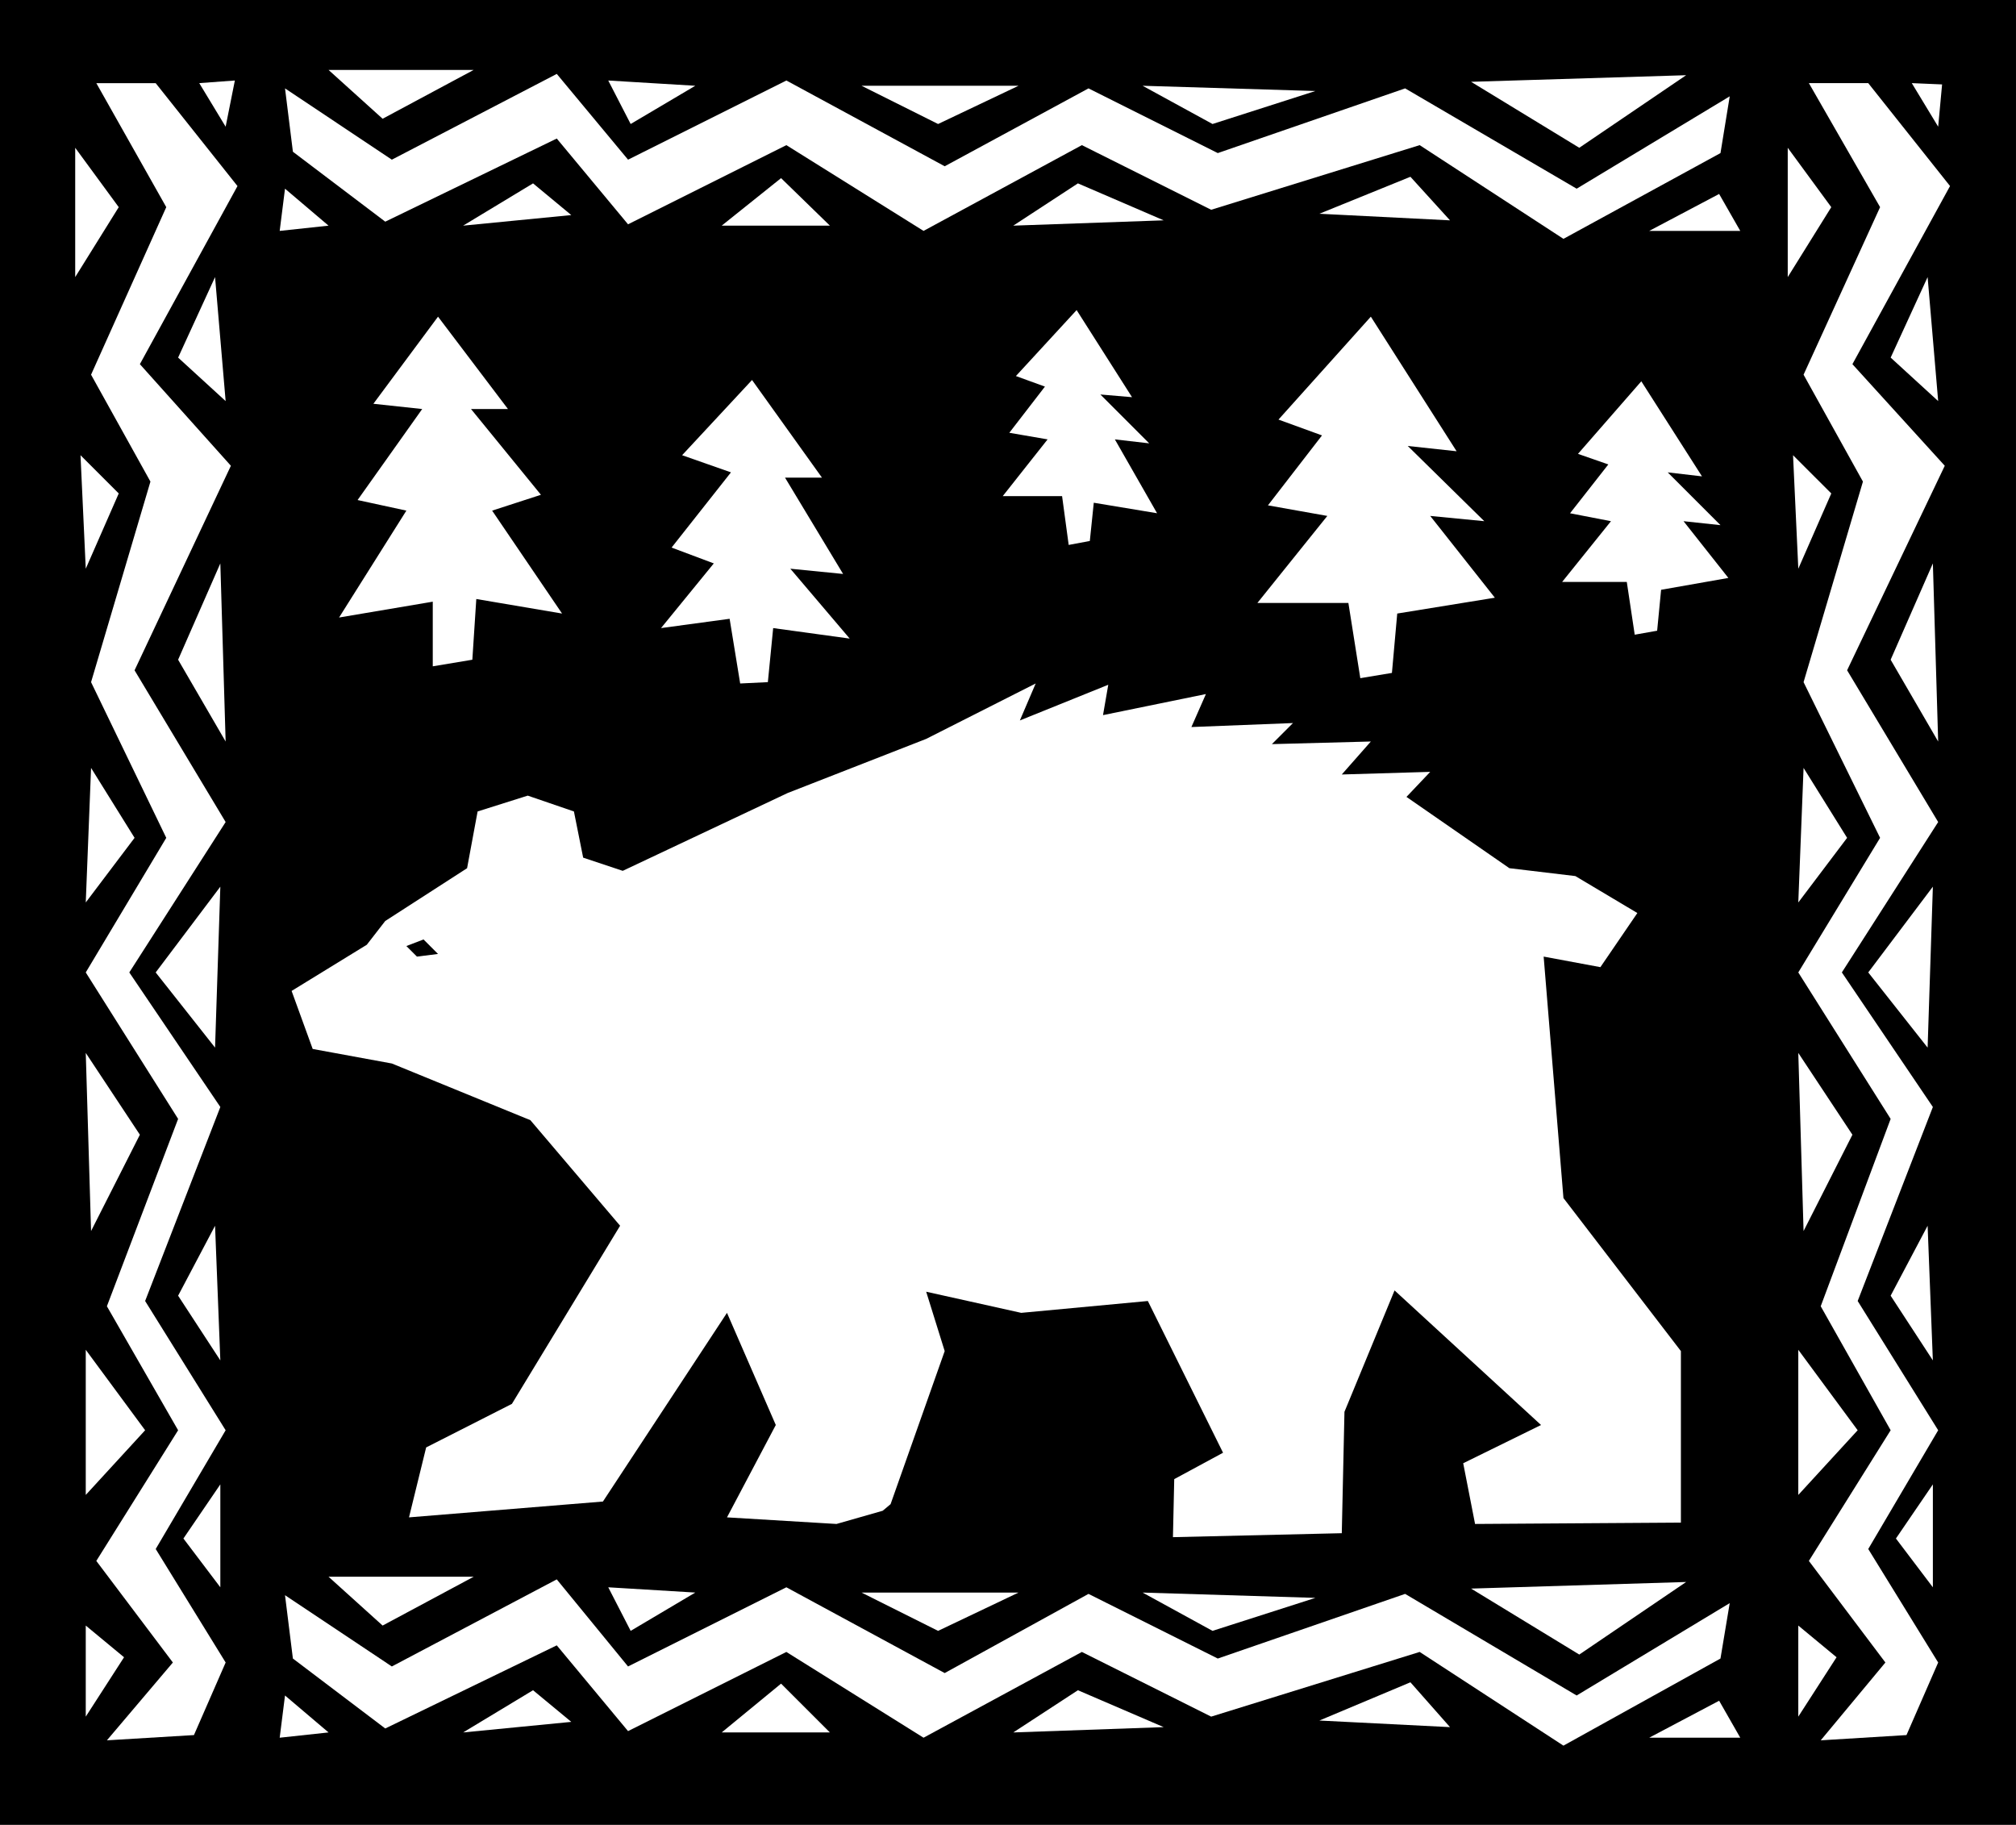
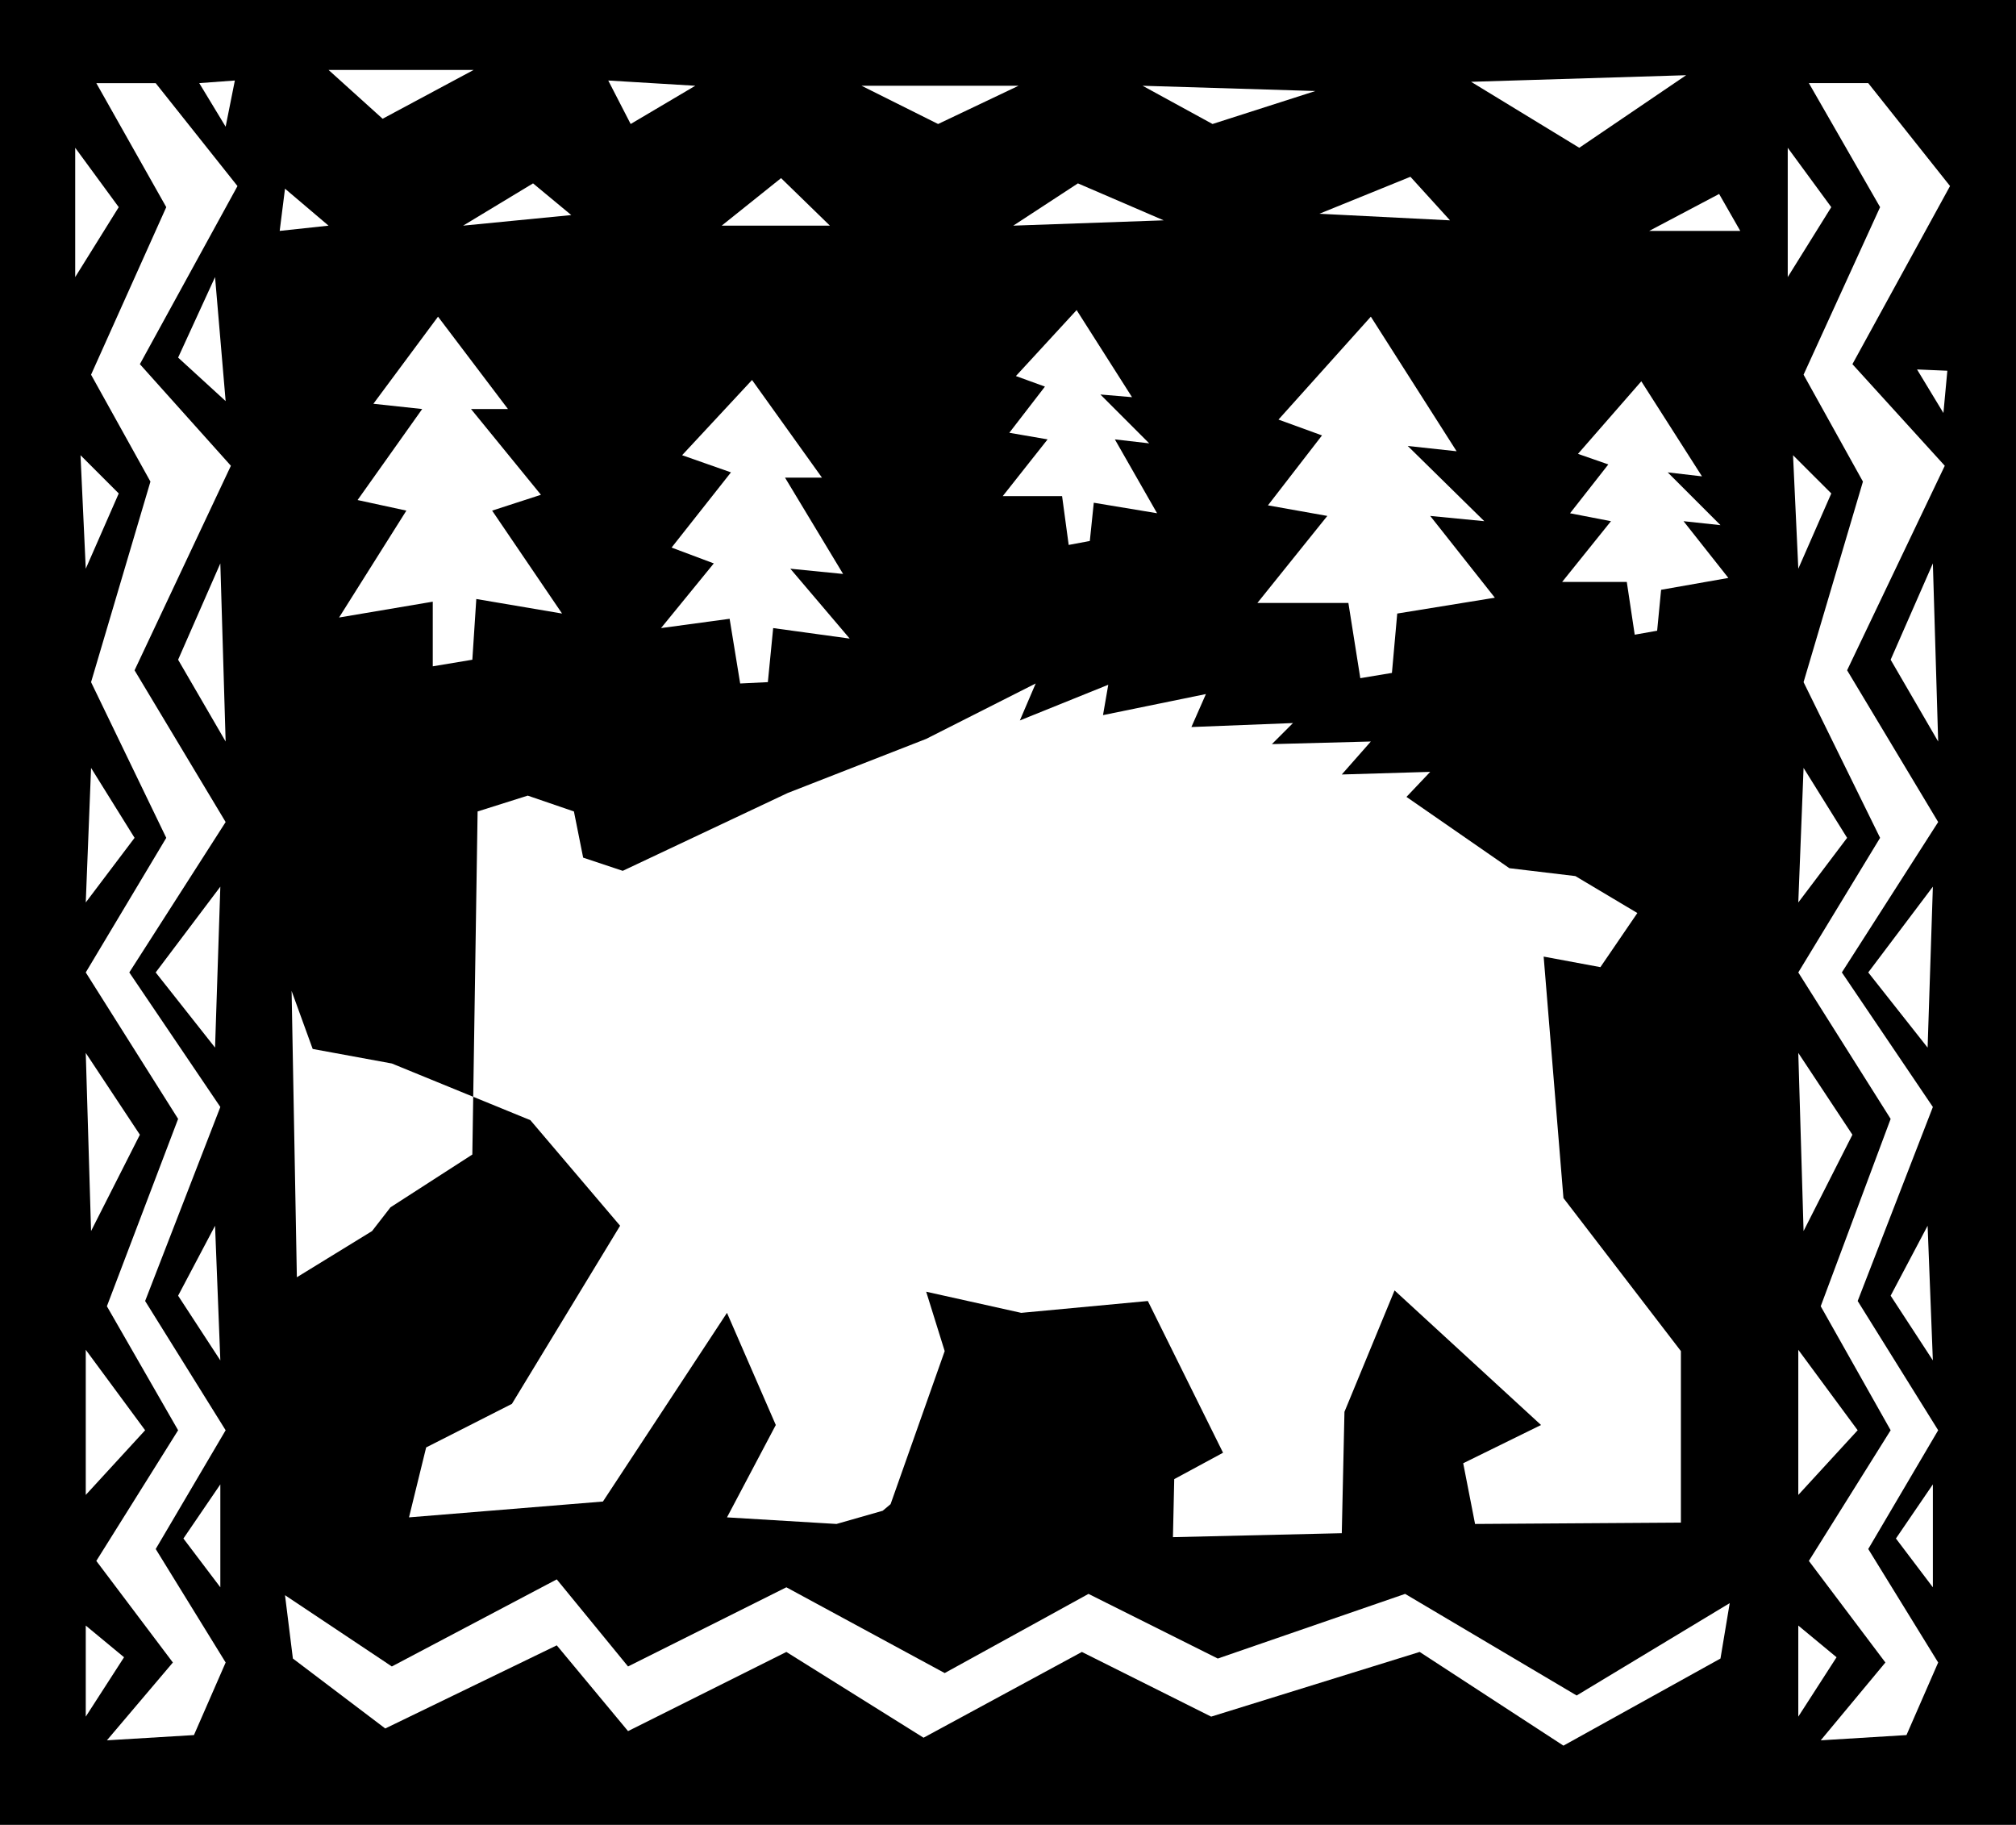
<svg xmlns="http://www.w3.org/2000/svg" width="152.801" height="138.301">
  <rect width="100%" height="100%" fill="#808080" stroke="none" />
  <path d="M0 0v138.3h152.8V0H0" />
  <path fill="#fff" d="m103.902 24-7 7.8L100.2 33l-4.097 5.3 4.5.802-5.301 6.597h6.898l.903 5.7L105.5 51l.402-4.5 7.399-1.2-4.899-6.198 4.098.398-5.8-5.7 3.702.4-6.5-10.2m20.5 4.898-4.8 5.5 2.3.801L119 38.9l3.102.601-3.7 4.602h4.899l.601 4 1.7-.301.3-3.102 5.098-.898-3.398-4.301 2.8.3-4-4 2.598.302-4.598-7.204m-42.8-5.399L77 28.5l2.2.8-2.7 3.5 2.902.5L76 37.603h4.5L81 41.3l1.602-.3.3-2.898 4.797.796-3.199-5.597 2.602.3-3.7-3.703 2.399.204-4.2-6.602M33.2 24l-4.9 6.602L32 31l-4.898 6.898 3.699.801-5.102 8.102 7.102-1.2V50.5l3-.5.3-4.602 6.5 1.102-5.3-7.8L41 37.5 35.7 31h2.8l-5.3-7M57 28.8l-5.3 5.7 3.702 1.3-4.5 5.7 3.2 1.2-4 4.902 5.199-.704.8 4.903 2.098-.102.403-4.097 5.8.796-4.5-5.296 4 .398-4.402-7.3h2.8L57 28.8m-34.8 96.9 7 5.3 13-6.3 5.402 6.5 12-6L70 131.7l12-6.5 9.8 4.902 15.802-4.903 10.898 7.102 11.902-6.602.7-4.199-11.602 7-13-7.7-14.2 4.9-9.8-4.9-10.898 6-12-6.5-12 6-5.403-6.6-12.5 6.6-8.097-5.402.597 4.801" />
-   <path fill="#fff" d="M24.902 119.5 29 123.2l6.902-3.7zm21.2.8 1.699 3.302 4.898-2.903zm19.198.4 5.802 2.902 6.097-2.903zm21.302 0 5.3 2.902 7.797-2.5zm24.898-.302 8.2 5 8.1-5.5zm-4.598 7.102L100 130.398l9.902.5zm-25.202.602-4.9 3.199 11.4-.403zm-22.5-.5-4.5 3.699h8.202zm-18.798.5-5.3 3.199 8.199-.801zm89.898.796L125 131.7h6.902zM21.602 128.5l-.403 3.2 3.703-.4zm.598-117 7 5.3 13-6.3 5.402 6.5 12-6L70 17.5 82 11l9.8 4.898L107.603 11l10.898 7.102 11.902-6.5.7-4.301-11.602 7-13-7.602-14.2 4.903-9.8-4.903-10.898 5.903-12-6.5-12 6-5.403-6.5-12.5 6.5-8.097-5.403.597 4.801" />
  <path fill="#fff" d="M24.902 5.3 29 9l6.902-3.7Zm21.2.802L47.8 9.398 52.699 6.5ZM65.3 6.5l5.802 2.898L77.199 6.5Zm21.302 0 5.3 2.898 7.797-2.5zm24.898-.3 8.2 5 8.1-5.5zm-4.598 7.198L100 16.2l9.902.5zm-25.202.5-4.9 3.204 11.4-.403zM59.2 13.5l-4.5 3.602h8.202zm-18.798.398-5.3 3.204L43.3 16.3zm89.898.802-5.3 2.8h6.902zm-108.698-.4-.403 3.2 3.703-.398zM7.3 6.3l5.302 9.4-5.7 12.698 4.5 8.102-4.5 15.2 5.7 11.8L6.5 73.7l7 11.1L8.102 99l5.398 9.398-6.2 9.903L13.103 126l-5 5.898 6.597-.398 2.403-5.5-5.301-8.602 5.3-9L11 98.602l5.7-14.704L9.8 73.7l7.302-11.398-6.903-11.5L17.5 35.3l-6.898-7.7L18 14.102l-6.2-7.8H7.3" />
  <path fill="#fff" d="M5.7 11.2V21L9 15.7zm.402 23.3.398 8.602L9 37.398zm.8 23.7L6.5 68.397l3.7-4.898ZM6.5 79.8l.402 13.5 3.7-7.3Zm0 22.5v11l4.5-4.902zm0 20.9v6.902l2.902-4.5zm10.2-10.7-2.798 4.102L16.7 120.3zm-.4-19.602L13.5 98.2l3.2 4.903zm.4-25.698-4.9 6.5 4.5 5.698zm0-24.5L13.5 50l3.602 6.2zM16.3 21l-2.8 6.102 3.602 3.296zM15.102 6.3l2 3.302.699-3.5zm122 0 5.398 9.4-5.8 12.698 4.5 8.102-4.5 15.2 5.8 11.8-6.2 10.2 7 11.1L138 99l5.3 9.398-6.198 9.903 5.8 7.699-4.902 5.898 6.5-.398 2.402-5.5-5.3-8.602 5.3-9-6.101-9.796 5.699-14.704-6.898-10.199 7.3-11.398L140 50.8l7.402-15.5-7-7.7 7.399-13.5-6.2-7.8h-4.5" />
-   <path fill="#fff" d="M135.5 11.2V21l3.3-5.3zm.402 23.3.399 8.602 2.5-5.704zm.798 23.7-.4 10.198L140 63.5Zm-.4 21.6.4 13.5 3.702-7.3Zm0 22.5v11l4.5-4.902zm0 20.9v6.902l2.9-4.5zm10.2-10.7-2.8 4.102 2.8 3.699zm-.398-19.602L143.3 98.2l3.199 4.903zM146.5 67.2l-4.898 6.5 4.5 5.698zm0-24.5-3.2 7.3 3.602 6.2zm-.398-21.7-2.801 6.102 3.601 3.296zm-1.2-14.7 2 3.302.297-3.204zm-122.8 68.802 5.699-3.5 1.398-1.801 6.203-4L36.2 61.5l3.8-1.2 3.5 1.2.7 3.5 3 1 12.5-5.898L70.2 56l8.3-4.2-1.2 2.802 6.7-2.704-.398 2.301 7.8-1.597-1.101 2.5L98 54.8l-1.598 1.597 7.5-.199-2.203 2.5 6.703-.199-1.8 1.898 7.8 5.403 5 .597 4.7 2.801-2.801 4.102-4.301-.8 1.5 18.3 8.902 11.598v13l-15.601.102-.899-4.602 5.899-2.898-11.102-10.2-3.797 9.2-.203 9.2-12.797.3.098-4.398 3.7-2-5.7-11.5-9.598.898-7.203-1.602 1.403 4.5L67.5 114l-.598.5-3.5 1-8.3-.5 3.699-7-3.7-8.5-9.402 14.3L31 115l1.3-5.3 6.5-3.302 8.2-13.5-6.8-8-10.5-4.296-6-1.102-1.598-4.398" />
+   <path fill="#fff" d="M135.5 11.2V21l3.3-5.3zm.402 23.3.399 8.602 2.5-5.704zm.798 23.7-.4 10.198L140 63.5Zm-.4 21.6.4 13.5 3.702-7.3Zm0 22.5v11l4.5-4.902zm0 20.9v6.902l2.9-4.5zm10.2-10.7-2.8 4.102 2.8 3.699zm-.398-19.602L143.3 98.2l3.199 4.903zM146.5 67.2l-4.898 6.5 4.5 5.698zm0-24.5-3.2 7.3 3.602 6.2zzm-1.2-14.7 2 3.302.297-3.204zm-122.8 68.802 5.699-3.5 1.398-1.801 6.203-4L36.2 61.5l3.8-1.2 3.5 1.2.7 3.5 3 1 12.5-5.898L70.2 56l8.3-4.2-1.2 2.802 6.7-2.704-.398 2.301 7.8-1.597-1.101 2.5L98 54.8l-1.598 1.597 7.5-.199-2.203 2.5 6.703-.199-1.8 1.898 7.8 5.403 5 .597 4.7 2.801-2.801 4.102-4.301-.8 1.5 18.3 8.902 11.598v13l-15.601.102-.899-4.602 5.899-2.898-11.102-10.2-3.797 9.2-.203 9.2-12.797.3.098-4.398 3.7-2-5.7-11.5-9.598.898-7.203-1.602 1.403 4.5L67.5 114l-.598.5-3.5 1-8.3-.5 3.699-7-3.7-8.5-9.402 14.3L31 115l1.3-5.3 6.5-3.302 8.2-13.5-6.8-8-10.5-4.296-6-1.102-1.598-4.398" />
  <path d="m30.8 71.7 1.302-.5 1.097 1.1-1.597.2-.801-.8" />
</svg>